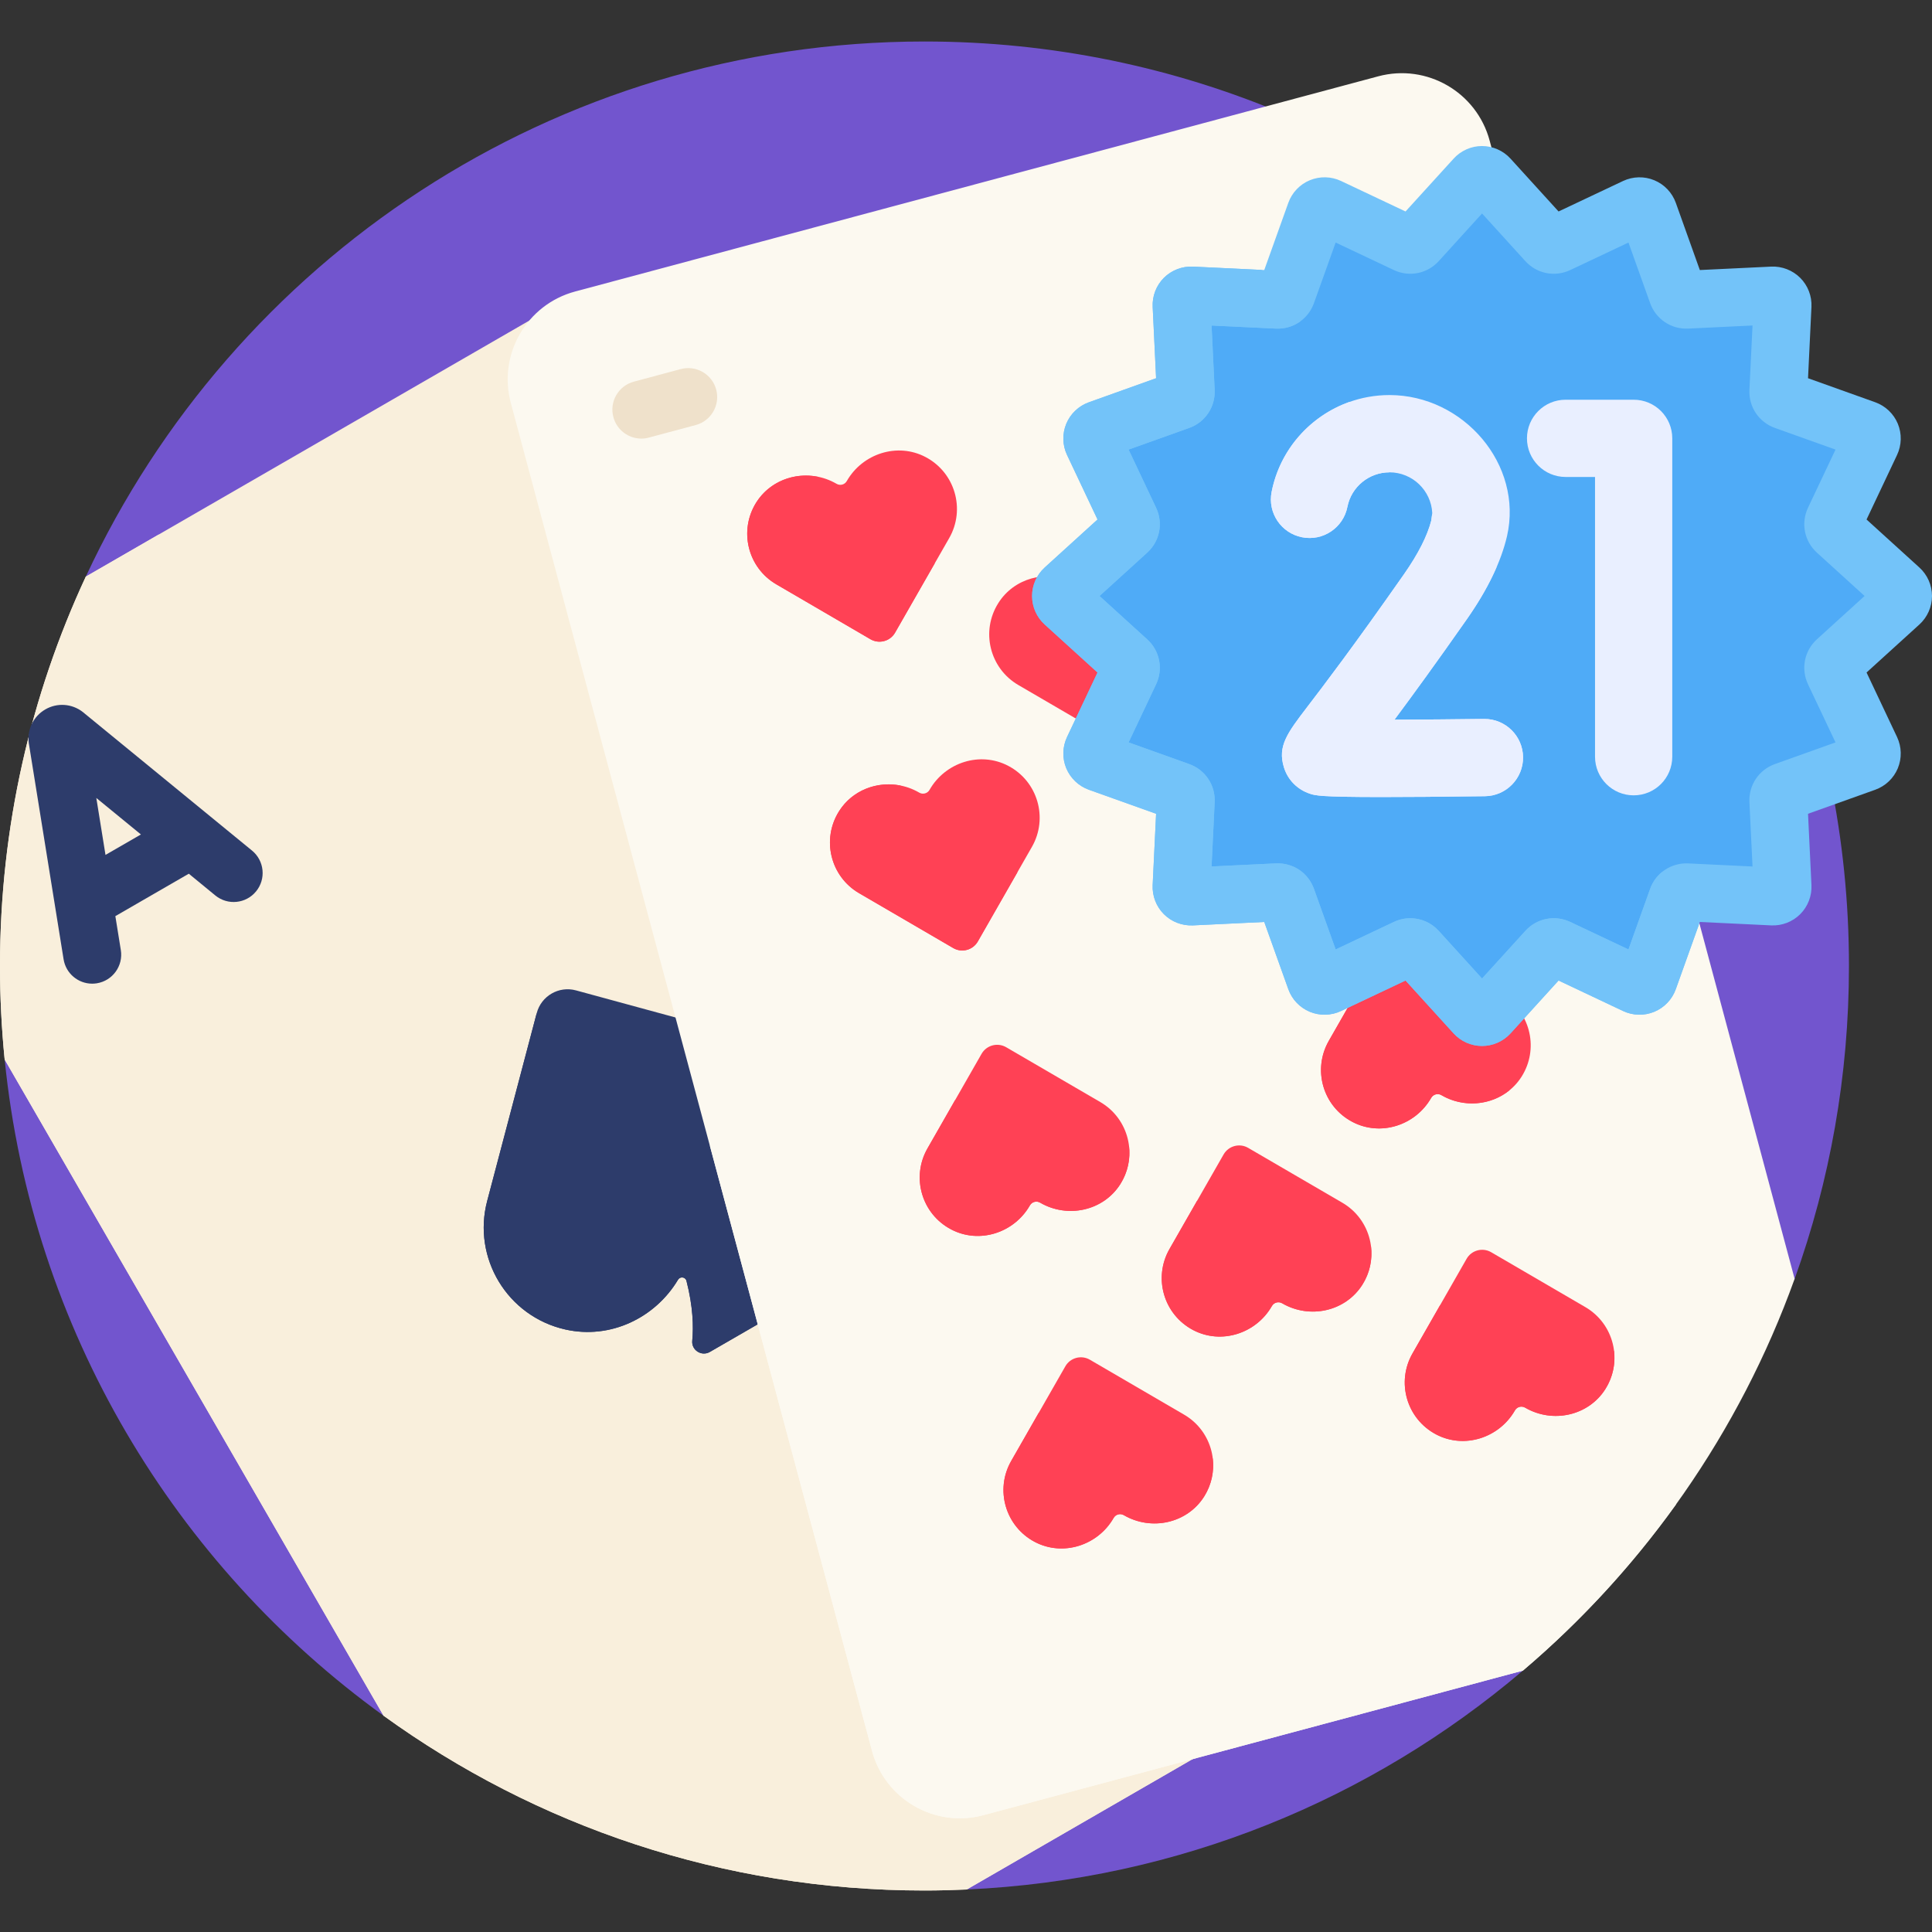
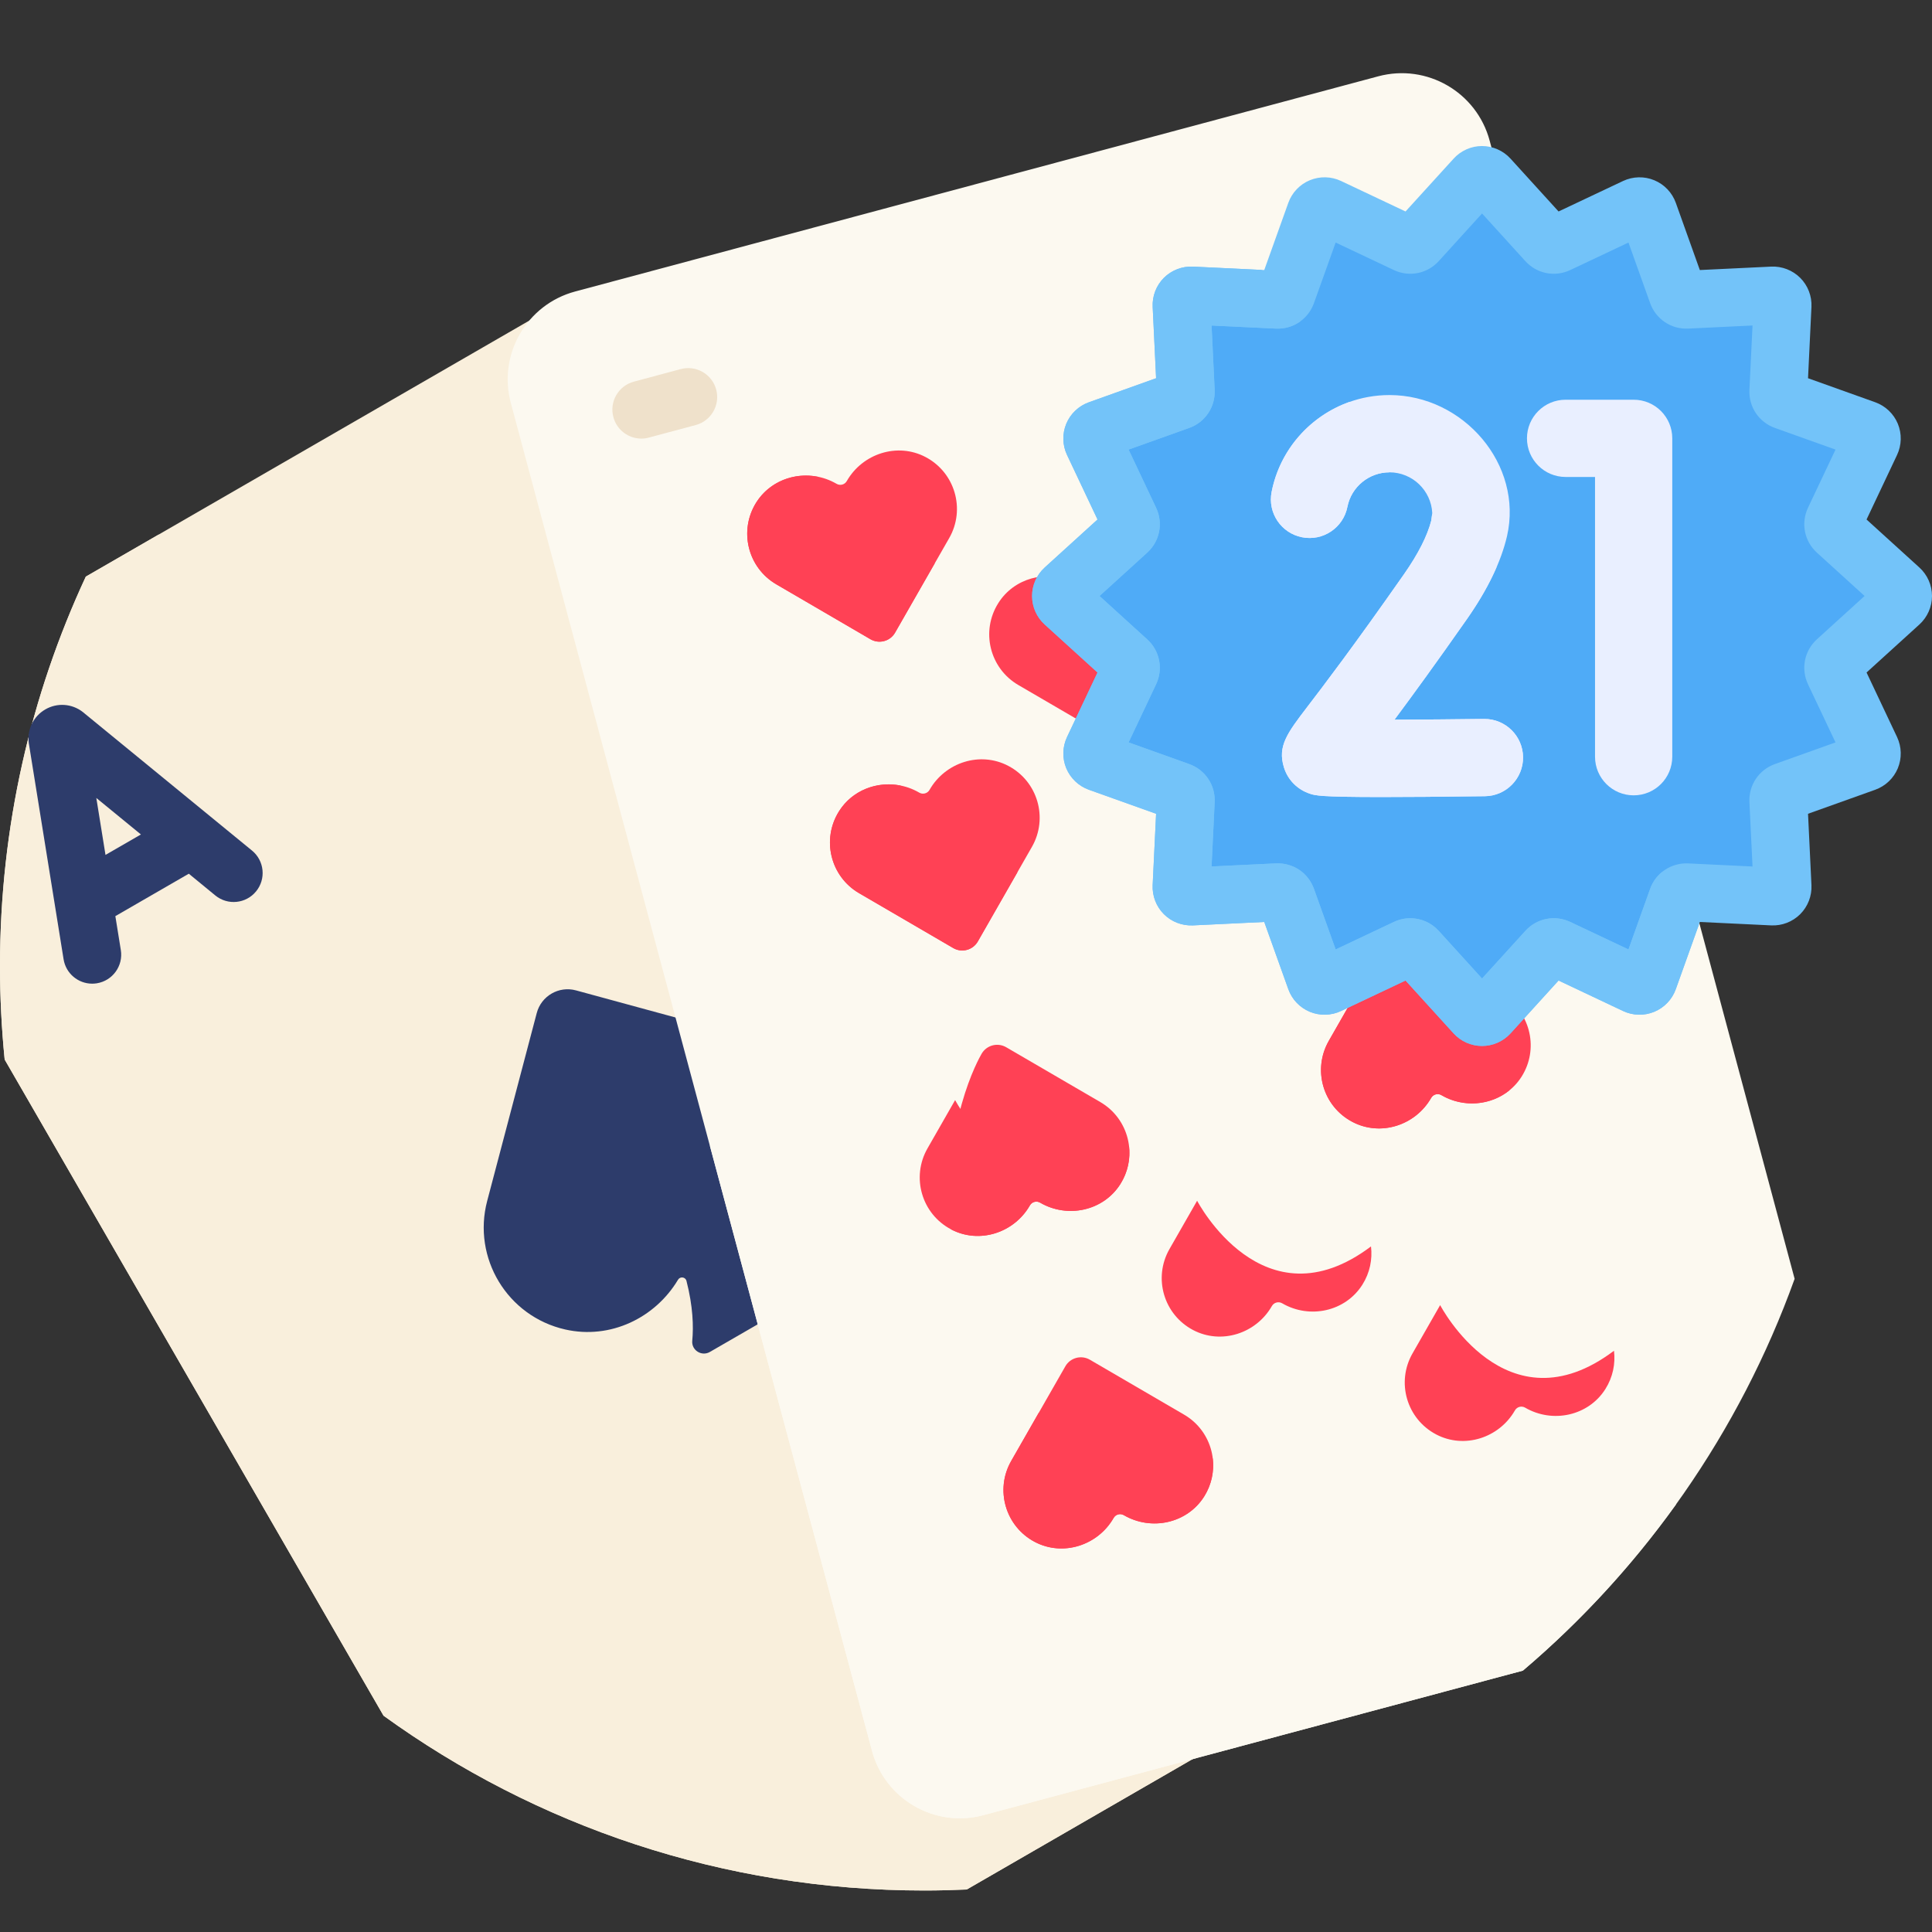
<svg xmlns="http://www.w3.org/2000/svg" width="48" height="48" viewBox="0 0 48 48" fill="none">
  <rect x="0" y="0" width="48" height="48" fill="#333333" stroke="none" />
  <g clip-path="url(#clip0)">
-     <path d="M0.116 26.323C0.79 33.028 4.347 38.881 9.529 42.626L24.019 46.944C29.279 46.707 34.078 44.701 37.836 41.506L44.588 31.772C45.461 29.344 45.937 26.728 45.937 24C45.937 11.315 35.654 1.031 22.969 1.031C13.74 1.031 5.784 6.475 2.132 14.326L0.116 26.323Z" fill="#7255CE" />
    <path d="M21.747 43.417L12.774 9.928C12.583 9.215 12.755 8.489 13.178 7.949L2.132 14.326C0.765 17.267 0 20.544 0 24C0 24.785 0.04 25.56 0.116 26.324L9.529 42.626C13.307 45.358 17.95 46.969 22.969 46.969C23.321 46.969 23.671 46.96 24.019 46.944L29.822 43.593L24.516 45.015C23.31 45.338 22.07 44.623 21.747 43.417Z" fill="#F9EFDC" />
    <path d="M24.516 45.015C23.31 45.338 22.07 44.623 21.747 43.417L17.779 28.605C17.684 28.516 17.635 28.458 17.635 28.458C14.053 29.698 13.335 25.17 13.335 25.17C4.094 25.17 3.946 13.279 3.946 13.279L2.132 14.326C0.765 17.267 0 20.544 0 24C0 24.784 0.04 25.559 0.116 26.324L9.529 42.626C13.307 45.358 17.95 46.969 22.969 46.969C23.321 46.969 23.671 46.959 24.019 46.944L29.822 43.593L24.516 45.015Z" fill="#F9EFDC" />
    <path d="M6.262 21.133L2.071 17.701C2.066 17.696 2.06 17.692 2.055 17.688C1.785 17.479 1.42 17.455 1.126 17.625C0.831 17.796 0.67 18.124 0.715 18.462C0.716 18.468 0.717 18.474 0.718 18.48L1.58 23.834C1.637 24.187 1.943 24.439 2.29 24.439C2.328 24.439 2.367 24.436 2.405 24.43C2.798 24.367 3.065 23.997 3.002 23.605L2.866 22.761L4.691 21.707L5.349 22.247C5.657 22.499 6.11 22.454 6.362 22.146C6.614 21.839 6.569 21.385 6.262 21.133V21.133ZM2.621 21.24L2.393 19.825L3.501 20.732L2.621 21.24Z" fill="#2D3C6B" />
    <path d="M16.895 25.31C15.777 25.005 14.655 24.7 14.311 24.606C13.886 24.49 13.447 24.743 13.335 25.17C13.278 25.388 12.427 28.616 12.104 29.837C11.731 31.253 12.603 32.705 14.044 33.031C15.165 33.284 16.278 32.743 16.845 31.795C16.897 31.707 17.03 31.724 17.055 31.823C17.219 32.461 17.232 32.96 17.199 33.31C17.176 33.546 17.431 33.707 17.636 33.589L18.916 32.85L16.895 25.31Z" fill="#2D3C6B" />
-     <path d="M14.044 33.03C15.165 33.283 16.278 32.742 16.845 31.795C16.897 31.707 17.03 31.723 17.055 31.823C17.219 32.461 17.232 32.959 17.199 33.31C17.176 33.545 17.431 33.707 17.636 33.588L18.916 32.849L17.779 28.605C17.684 28.516 17.635 28.458 17.635 28.458C14.053 29.698 13.335 25.169 13.335 25.169C13.278 25.388 12.427 28.616 12.104 29.837C11.731 31.253 12.603 32.705 14.044 33.03V33.03Z" fill="#2D3C6B" />
    <path d="M42.016 22.175L41.908 22.17C41.804 22.165 41.709 22.228 41.674 22.326L40.956 24.333C40.909 24.465 40.759 24.527 40.633 24.468L38.706 23.557C38.611 23.512 38.499 23.535 38.43 23.611L36.996 25.189C36.902 25.292 36.74 25.292 36.646 25.189L35.212 23.611C35.142 23.535 35.03 23.512 34.936 23.557L33.009 24.468C32.883 24.527 32.732 24.465 32.685 24.334L31.967 22.326C31.932 22.228 31.837 22.165 31.733 22.17L29.604 22.272C29.464 22.279 29.349 22.164 29.356 22.025L29.459 19.895C29.463 19.791 29.4 19.696 29.302 19.661L27.295 18.943C27.163 18.896 27.101 18.746 27.161 18.619L28.071 16.692C28.116 16.598 28.094 16.486 28.017 16.416L26.439 14.982C26.336 14.889 26.336 14.726 26.439 14.633L28.017 13.199C28.094 13.129 28.116 13.017 28.071 12.923L27.161 10.995C27.101 10.869 27.163 10.719 27.295 10.672L29.302 9.954C29.4 9.919 29.463 9.824 29.459 9.72L29.356 7.59C29.349 7.451 29.464 7.336 29.604 7.343L31.733 7.445C31.837 7.45 31.932 7.387 31.967 7.289L32.685 5.281C32.732 5.15 32.882 5.088 33.009 5.147L34.936 6.058C35.03 6.103 35.142 6.08 35.212 6.004L36.646 4.426C36.739 4.323 36.902 4.323 36.995 4.426L37.37 4.838L37.01 3.494C36.687 2.288 35.448 1.573 34.242 1.896L14.29 7.242C13.084 7.565 12.368 8.805 12.691 10.011L21.665 43.499C21.988 44.705 23.227 45.421 24.433 45.097L37.836 41.506C40.864 38.932 43.216 35.586 44.587 31.772L42.016 22.175Z" fill="#FCF9F0" />
    <path d="M41.645 37.37C39.651 36.736 39.885 34.511 39.885 34.511L35.569 32.794C33.89 33.214 33.848 31.918 33.848 31.918L29.546 30.176C28.078 30.649 27.835 29.418 27.835 29.418L23.043 28.533C19.665 30.879 17.635 28.458 17.635 28.458L21.665 43.499C21.988 44.705 23.228 45.421 24.433 45.097L37.836 41.506C39.268 40.289 40.548 38.9 41.645 37.37V37.37Z" fill="#FCF9F0" />
    <path d="M22.995 11.355C22.297 10.988 21.43 11.267 21.038 11.952L21.038 11.952C20.987 12.042 20.873 12.072 20.784 12.02C20.102 11.623 19.212 11.815 18.79 12.482C18.348 13.183 18.578 14.105 19.288 14.518C19.9 14.875 21.518 15.818 21.627 15.882C21.841 16.006 22.115 15.933 22.238 15.718C22.407 15.423 23.225 13.993 23.583 13.368C23.991 12.654 23.729 11.741 22.995 11.355V11.355Z" fill="#FF4155" />
-     <path d="M27.835 29.418C27.414 30.085 26.524 30.277 25.842 29.88L25.841 29.88C25.753 29.828 25.638 29.858 25.587 29.948C25.195 30.633 24.329 30.912 23.63 30.544C22.896 30.159 22.634 29.246 23.043 28.532C23.394 27.917 24.324 26.292 24.387 26.182C24.51 25.967 24.784 25.894 24.998 26.018C25.291 26.189 26.715 27.019 27.338 27.381C28.047 27.795 28.277 28.717 27.835 29.418V29.418Z" fill="#FF4155" />
+     <path d="M27.835 29.418C27.414 30.085 26.524 30.277 25.842 29.88L25.841 29.88C25.753 29.828 25.638 29.858 25.587 29.948C25.195 30.633 24.329 30.912 23.63 30.544C23.394 27.917 24.324 26.292 24.387 26.182C24.51 25.967 24.784 25.894 24.998 26.018C25.291 26.189 26.715 27.019 27.338 27.381C28.047 27.795 28.277 28.717 27.835 29.418V29.418Z" fill="#FF4155" />
    <path d="M28.072 16.692C28.116 16.598 28.094 16.486 28.017 16.416L26.439 14.982C26.336 14.889 26.336 14.726 26.439 14.633L26.646 14.445C25.988 14.154 25.194 14.363 24.803 14.983C24.36 15.684 24.59 16.605 25.3 17.019C25.771 17.293 26.835 17.913 27.352 18.215L28.072 16.692Z" fill="#FF4155" />
    <path d="M37.385 24.761L36.996 25.189C36.902 25.293 36.74 25.293 36.646 25.189L35.212 23.612C35.142 23.535 35.03 23.512 34.936 23.557L34.106 23.949C33.789 24.503 33.259 25.43 33.013 25.861C32.605 26.575 32.866 27.488 33.6 27.873C34.299 28.241 35.165 27.962 35.557 27.277C35.608 27.187 35.723 27.157 35.812 27.208L35.812 27.209C36.494 27.606 37.384 27.414 37.805 26.747C38.23 26.072 38.033 25.195 37.385 24.761V24.761Z" fill="#FF4155" />
    <path d="M37.505 27.085C35.92 27.084 36.114 25.674 36.114 25.674L36.324 24.835L35.212 23.612C35.142 23.535 35.03 23.512 34.936 23.557L34.106 23.949C33.789 24.503 33.259 25.43 33.013 25.861C32.605 26.575 32.866 27.488 33.6 27.873C34.299 28.241 35.165 27.962 35.557 27.277C35.608 27.187 35.722 27.157 35.812 27.208L35.812 27.209C36.359 27.527 37.039 27.466 37.505 27.085V27.085Z" fill="#FF4155" />
    <path d="M15.934 10.897C15.616 10.897 15.325 10.685 15.239 10.363C15.136 9.979 15.364 9.585 15.748 9.482L16.912 9.17C17.296 9.067 17.691 9.295 17.794 9.679C17.896 10.063 17.669 10.457 17.285 10.56L16.12 10.872C16.058 10.889 15.995 10.897 15.934 10.897V10.897Z" fill="#EFE1CB" />
    <path d="M47.203 14.982C47.306 14.889 47.306 14.726 47.203 14.633L45.625 13.199C45.548 13.129 45.526 13.017 45.57 12.923L46.481 10.995C46.541 10.869 46.479 10.719 46.347 10.672L44.34 9.954C44.242 9.919 44.178 9.824 44.183 9.72L44.286 7.59C44.292 7.451 44.178 7.336 44.038 7.343L41.908 7.445C41.805 7.45 41.71 7.387 41.675 7.289L40.957 5.281C40.91 5.15 40.759 5.088 40.633 5.147L38.706 6.058C38.612 6.102 38.5 6.08 38.43 6.003L36.996 4.426C36.902 4.322 36.74 4.322 36.646 4.426L35.212 6.003C35.142 6.08 35.03 6.102 34.936 6.058L33.009 5.147C32.883 5.087 32.732 5.15 32.685 5.281L31.967 7.288C31.932 7.386 31.837 7.45 31.733 7.445L29.604 7.343C29.465 7.336 29.35 7.451 29.356 7.59L29.459 9.72C29.464 9.824 29.4 9.919 29.302 9.954L27.295 10.672C27.163 10.719 27.101 10.869 27.161 10.995L28.072 12.923C28.116 13.017 28.094 13.129 28.017 13.199L26.439 14.633C26.336 14.726 26.336 14.889 26.439 14.982L28.017 16.416C28.094 16.486 28.116 16.598 28.072 16.692L27.161 18.619C27.101 18.746 27.163 18.896 27.295 18.943L29.302 19.661C29.4 19.696 29.464 19.791 29.459 19.895L29.356 22.024C29.35 22.164 29.464 22.279 29.604 22.272L31.734 22.17C31.837 22.165 31.932 22.228 31.968 22.326L32.685 24.333C32.732 24.465 32.883 24.527 33.009 24.468L34.936 23.557C35.03 23.512 35.142 23.534 35.212 23.611L36.646 25.189C36.74 25.292 36.902 25.292 36.996 25.189L38.43 23.611C38.5 23.534 38.612 23.512 38.706 23.557L40.633 24.468C40.759 24.527 40.91 24.465 40.957 24.333L41.675 22.326C41.71 22.228 41.805 22.165 41.909 22.17L44.038 22.272C44.178 22.279 44.292 22.164 44.286 22.024L44.184 19.895C44.178 19.791 44.242 19.696 44.34 19.661L46.347 18.943C46.479 18.896 46.541 18.746 46.481 18.619L45.57 16.692C45.526 16.598 45.548 16.486 45.625 16.416L47.203 14.982Z" fill="#4FABF7" />
    <path d="M35.212 23.611L36.646 25.189C36.74 25.292 36.902 25.292 36.996 25.189L38.43 23.611C38.5 23.534 38.612 23.512 38.706 23.557L40.633 24.468C40.759 24.527 40.91 24.465 40.957 24.333L41.579 22.595C41.386 22.382 41.347 22.109 41.353 21.901C41.359 21.721 41.254 21.558 41.091 21.482C40.235 21.084 40.411 20.253 40.528 19.912C40.564 19.807 40.558 19.692 40.513 19.59L39.727 17.802C39.667 17.665 39.541 17.569 39.394 17.541C37.14 17.124 37.182 14.77 37.246 14.073C37.257 13.946 37.212 13.82 37.124 13.727L33.638 10.068C33.585 10.012 33.519 9.97 33.445 9.949C32.296 9.615 32.248 8.796 32.348 8.277C32.392 8.05 32.26 7.83 32.04 7.759C31.826 7.69 31.684 7.571 31.59 7.438L29.604 7.343C29.465 7.336 29.35 7.451 29.357 7.59L29.459 9.72C29.464 9.824 29.4 9.919 29.302 9.954L27.295 10.672C27.163 10.719 27.101 10.869 27.161 10.995L28.072 12.923C28.116 13.017 28.094 13.129 28.017 13.199L26.439 14.633C26.336 14.726 26.336 14.889 26.439 14.982L28.017 16.416C28.094 16.486 28.116 16.598 28.072 16.692L27.161 18.619C27.101 18.746 27.163 18.896 27.295 18.943L29.302 19.661C29.4 19.696 29.464 19.791 29.459 19.895L29.356 22.024C29.35 22.164 29.464 22.279 29.604 22.272L31.733 22.17C31.837 22.165 31.932 22.228 31.967 22.326L32.685 24.333C32.732 24.465 32.883 24.527 33.009 24.468L34.936 23.557C35.03 23.512 35.142 23.535 35.212 23.611V23.611Z" fill="#4FABF7" />
    <path d="M36.821 25.986C36.552 25.986 36.294 25.872 36.114 25.673L34.92 24.36L33.317 25.118C33.073 25.234 32.791 25.24 32.542 25.137C32.293 25.034 32.098 24.829 32.008 24.576L31.41 22.906L29.639 22.991C29.368 23.003 29.107 22.902 28.916 22.712C28.726 22.522 28.625 22.259 28.637 21.99L28.723 20.218L27.053 19.621C26.799 19.53 26.595 19.335 26.491 19.087C26.388 18.838 26.395 18.555 26.51 18.312L27.268 16.708L25.955 15.515C25.756 15.334 25.642 15.076 25.642 14.807C25.642 14.539 25.756 14.281 25.955 14.1L27.268 12.907L26.51 11.303C26.395 11.06 26.388 10.778 26.491 10.529C26.594 10.28 26.799 10.085 27.053 9.994L28.723 9.397L28.638 7.625C28.625 7.356 28.726 7.093 28.916 6.903C29.106 6.713 29.373 6.611 29.638 6.624L31.41 6.709L32.008 5.039C32.099 4.785 32.293 4.581 32.542 4.478C32.791 4.375 33.073 4.381 33.317 4.496L34.92 5.254L36.114 3.942C36.294 3.743 36.552 3.628 36.821 3.628H36.821C37.09 3.629 37.348 3.743 37.529 3.942L38.722 5.254L40.326 4.496C40.569 4.382 40.852 4.375 41.1 4.478C41.349 4.581 41.544 4.785 41.635 5.039L42.232 6.709L44.004 6.624C44.272 6.611 44.535 6.713 44.726 6.903C44.916 7.093 45.018 7.356 45.005 7.625L44.92 9.397L46.59 9.994C46.843 10.085 47.048 10.279 47.151 10.528C47.254 10.777 47.247 11.059 47.132 11.303L46.374 12.907L47.687 14.1C47.886 14.281 48 14.539 48 14.807C48 15.076 47.886 15.334 47.687 15.515C47.687 15.515 47.687 15.515 47.687 15.515L46.374 16.708L47.132 18.312C47.247 18.556 47.254 18.838 47.151 19.087C47.048 19.336 46.843 19.53 46.59 19.621L44.92 20.218L45.005 21.99C45.018 22.259 44.916 22.522 44.726 22.712C44.536 22.902 44.273 23.004 44.004 22.991L42.232 22.906L41.635 24.576C41.544 24.83 41.349 25.034 41.1 25.137C40.851 25.24 40.569 25.234 40.326 25.119L38.722 24.36L37.529 25.673C37.348 25.872 37.09 25.986 36.822 25.986C36.821 25.986 36.821 25.986 36.821 25.986V25.986ZM35.039 22.813C35.301 22.813 35.558 22.922 35.745 23.127L36.821 24.311L37.897 23.127C38.182 22.814 38.631 22.725 39.013 22.906L40.459 23.589L40.997 22.084C41.14 21.685 41.522 21.432 41.944 21.451L43.541 21.528L43.464 19.93C43.444 19.506 43.698 19.126 44.097 18.983L45.603 18.445L44.919 17C44.739 16.617 44.828 16.168 45.141 15.883L46.325 14.807L45.141 13.731C44.828 13.447 44.739 12.998 44.919 12.615L45.603 11.17L44.097 10.632C43.698 10.489 43.444 10.109 43.464 9.686L43.541 8.087L41.943 8.164C41.52 8.184 41.14 7.93 40.997 7.531L40.459 6.026L39.013 6.709C38.63 6.89 38.182 6.801 37.897 6.488L36.821 5.304L35.745 6.488C35.46 6.801 35.011 6.89 34.629 6.709L33.184 6.026L32.645 7.531C32.503 7.93 32.123 8.183 31.698 8.164L30.101 8.087L30.178 9.685C30.198 10.109 29.944 10.489 29.545 10.632L28.04 11.17L28.723 12.615C28.904 12.998 28.814 13.447 28.501 13.731L27.317 14.807L28.501 15.884C28.815 16.168 28.904 16.617 28.723 17L28.04 18.445L29.545 18.983C29.944 19.126 30.198 19.506 30.178 19.929L30.101 21.527L31.699 21.451C32.125 21.432 32.502 21.685 32.645 22.084L33.184 23.589L34.629 22.906C34.761 22.843 34.901 22.813 35.039 22.813V22.813ZM47.203 14.982H47.204H47.203ZM27.811 10.687L27.812 10.688C27.812 10.688 27.812 10.687 27.811 10.687Z" fill="#73C3F9" />
    <path d="M36.821 25.987H36.821C37.09 25.987 37.348 25.872 37.529 25.674L38.722 24.361L40.326 25.119C40.569 25.234 40.851 25.241 41.1 25.138C41.349 25.034 41.544 24.83 41.634 24.576L42.203 22.987C42.147 22.925 42.075 22.878 41.993 22.852C41.433 22.671 41.344 22.213 41.353 21.902C41.356 21.817 41.333 21.736 41.292 21.666C41.161 21.773 41.057 21.915 40.997 22.084L40.459 23.589L39.014 22.906C38.631 22.726 38.182 22.814 37.898 23.128L36.821 24.312L35.745 23.127C35.558 22.922 35.302 22.814 35.039 22.814C34.901 22.814 34.761 22.844 34.629 22.906L33.184 23.589L32.645 22.084C32.503 21.685 32.125 21.433 31.699 21.451L30.101 21.528L30.178 19.93C30.198 19.506 29.944 19.126 29.545 18.983L28.04 18.445L28.723 17C28.904 16.617 28.815 16.169 28.501 15.884L27.317 14.808L28.501 13.732C28.814 13.447 28.904 12.998 28.723 12.616L28.04 11.17L29.545 10.632C29.944 10.489 30.198 10.109 30.178 9.686L30.101 8.088L31.699 8.164C31.923 8.174 32.134 8.108 32.305 7.985C32.252 7.881 32.16 7.798 32.04 7.76C31.538 7.597 31.428 7.161 31.409 6.905C31.404 6.834 31.381 6.766 31.345 6.706L29.638 6.624C29.373 6.611 29.107 6.713 28.916 6.903C28.726 7.094 28.625 7.357 28.638 7.625L28.723 9.397L27.053 9.995C26.799 10.085 26.594 10.28 26.491 10.529C26.388 10.778 26.395 11.06 26.51 11.303L27.268 12.907L25.955 14.1C25.756 14.281 25.642 14.539 25.642 14.808C25.642 15.077 25.756 15.335 25.955 15.515L27.268 16.709L26.51 18.312C26.395 18.556 26.388 18.838 26.491 19.087C26.595 19.336 26.799 19.53 27.053 19.621L28.723 20.218L28.638 21.99C28.625 22.259 28.726 22.522 28.916 22.712C29.107 22.903 29.368 23.003 29.639 22.991L31.41 22.906L32.008 24.576C32.098 24.83 32.293 25.034 32.542 25.138C32.791 25.241 33.073 25.234 33.317 25.119L34.92 24.361L36.114 25.674C36.294 25.873 36.552 25.987 36.821 25.987V25.987Z" fill="#73C3F9" />
    <path d="M34.325 19.802C32.791 19.802 32.675 19.763 32.545 19.72C32.23 19.615 31.995 19.376 31.899 19.064C31.736 18.536 31.984 18.212 32.477 17.565C32.879 17.04 33.626 16.061 34.878 14.272C35.234 13.764 35.463 13.313 35.56 12.931L35.584 12.748C35.557 12.185 35.09 11.735 34.521 11.735C34.013 11.735 33.574 12.095 33.476 12.592C33.374 13.112 32.87 13.451 32.35 13.348C31.829 13.246 31.491 12.742 31.593 12.222C31.867 10.828 33.098 9.815 34.521 9.815C36.362 9.815 37.849 11.544 37.441 13.322C37.294 13.954 36.961 14.644 36.451 15.373C35.669 16.49 35.079 17.298 34.646 17.88C35.322 17.878 36.117 17.872 36.868 17.862C36.872 17.862 36.876 17.862 36.88 17.862C37.405 17.862 37.833 18.284 37.84 18.81C37.846 19.34 37.422 19.775 36.892 19.782C35.757 19.796 34.931 19.802 34.325 19.802V19.802Z" fill="#E9EFFF" />
    <path d="M40.588 19.76C40.058 19.76 39.628 19.331 39.628 18.8V11.85H38.897C38.367 11.85 37.937 11.42 37.937 10.89C37.937 10.36 38.367 9.931 38.897 9.931H40.588C41.118 9.931 41.547 10.36 41.547 10.89V18.8C41.547 19.331 41.118 19.76 40.588 19.76Z" fill="#E9EFFF" />
    <path d="M20.32 11.846C19.739 11.73 19.121 11.959 18.79 12.482C18.348 13.183 18.578 14.105 19.288 14.518C19.9 14.875 21.518 15.818 21.627 15.882C21.841 16.006 22.115 15.933 22.238 15.718C22.362 15.501 22.84 14.666 23.225 13.992C19.342 14.449 20.297 11.905 20.32 11.846Z" fill="#FF4155" />
    <path d="M25.051 19.028C24.352 18.66 23.486 18.939 23.094 19.624L23.094 19.625C23.042 19.714 22.928 19.745 22.839 19.693C22.157 19.295 21.267 19.487 20.846 20.155C20.404 20.855 20.633 21.777 21.343 22.191C21.956 22.547 23.573 23.49 23.683 23.554C23.897 23.679 24.171 23.605 24.294 23.39C24.462 23.096 25.281 21.665 25.638 21.04C26.046 20.327 25.784 19.413 25.051 19.028Z" fill="#FF4155" />
    <path d="M22.376 19.518C21.795 19.401 21.176 19.631 20.846 20.154C20.404 20.855 20.633 21.777 21.343 22.19C21.956 22.547 23.573 23.49 23.683 23.554C23.897 23.678 24.171 23.605 24.294 23.39C24.418 23.173 24.895 22.338 25.281 21.664C21.398 22.121 22.353 19.577 22.376 19.518V19.518Z" fill="#FF4155" />
    <path d="M27.835 29.418C28.022 29.122 28.088 28.786 28.049 28.466C25.369 30.485 23.73 27.331 23.73 27.331C23.471 27.783 23.2 28.258 23.043 28.532C22.635 29.245 22.897 30.159 23.63 30.544C24.329 30.912 25.195 30.633 25.587 29.948C25.639 29.858 25.753 29.828 25.842 29.879L25.842 29.88C26.524 30.277 27.414 30.085 27.835 29.418V29.418Z" fill="#FF4155" />
    <path d="M29.916 37.182C29.494 37.849 28.604 38.041 27.922 37.644L27.922 37.644C27.833 37.592 27.719 37.623 27.668 37.712C27.276 38.397 26.409 38.676 25.71 38.309C24.977 37.923 24.715 37.01 25.123 36.297C25.475 35.681 26.405 34.056 26.468 33.946C26.59 33.731 26.865 33.658 27.078 33.782C27.372 33.953 28.796 34.783 29.418 35.146C30.128 35.559 30.358 36.481 29.916 37.182V37.182Z" fill="#FF4155" />
    <path d="M29.916 37.182C30.102 36.886 30.168 36.551 30.13 36.231C27.449 38.25 25.81 35.096 25.81 35.096C25.551 35.548 25.28 36.023 25.123 36.297C24.715 37.01 24.977 37.923 25.71 38.309C26.409 38.676 27.276 38.397 27.668 37.712C27.719 37.623 27.833 37.592 27.922 37.644L27.922 37.644C28.604 38.041 29.494 37.85 29.916 37.182Z" fill="#FF4155" />
-     <path d="M33.848 31.918C33.426 32.586 32.537 32.778 31.855 32.38L31.855 32.38C31.765 32.328 31.651 32.359 31.6 32.448C31.208 33.133 30.341 33.412 29.643 33.045C28.909 32.659 28.648 31.746 29.055 31.033C29.407 30.418 30.337 28.792 30.4 28.682C30.523 28.468 30.797 28.394 31.011 28.519C31.304 28.689 32.728 29.519 33.351 29.882C34.06 30.296 34.29 31.218 33.848 31.918V31.918Z" fill="#FF4155" />
    <path d="M33.848 31.918C34.035 31.622 34.1 31.287 34.062 30.967C31.382 32.986 29.742 29.832 29.742 29.832C29.484 30.284 29.212 30.759 29.055 31.033C28.647 31.746 28.909 32.659 29.643 33.045C30.342 33.412 31.208 33.133 31.6 32.448C31.651 32.359 31.765 32.328 31.855 32.38L31.855 32.38C32.537 32.777 33.426 32.586 33.848 31.918Z" fill="#FF4155" />
-     <path d="M39.885 34.511C39.464 35.178 38.574 35.37 37.892 34.973L37.892 34.973C37.803 34.921 37.689 34.952 37.638 35.041C37.245 35.726 36.379 36.005 35.68 35.638C34.947 35.252 34.685 34.339 35.093 33.626C35.445 33.011 36.374 31.385 36.437 31.275C36.56 31.06 36.834 30.987 37.048 31.111C37.342 31.282 38.766 32.112 39.388 32.475C40.098 32.889 40.328 33.81 39.885 34.511V34.511Z" fill="#FF4155" />
    <path d="M39.885 34.511C40.072 34.215 40.138 33.879 40.099 33.559C37.419 35.579 35.78 32.425 35.78 32.425C35.521 32.877 35.25 33.351 35.093 33.626C34.685 34.339 34.947 35.252 35.681 35.638C36.379 36.005 37.246 35.726 37.638 35.041C37.689 34.951 37.803 34.921 37.892 34.973L37.892 34.973C38.574 35.37 39.464 35.178 39.885 34.511Z" fill="#FF4155" />
    <path d="M37.84 18.81C37.833 18.284 37.404 17.862 36.88 17.862C36.876 17.862 36.872 17.862 36.868 17.862C36.117 17.872 35.321 17.878 34.646 17.88C35.079 17.298 35.669 16.49 36.451 15.373C36.762 14.927 37.007 14.497 37.184 14.085C35.649 14.384 35.584 12.749 35.584 12.748L35.56 12.931C35.463 13.313 35.234 13.764 34.878 14.272C33.626 16.061 32.879 17.04 32.477 17.565C31.984 18.211 31.736 18.536 31.898 19.064C31.994 19.376 32.23 19.615 32.545 19.72C32.675 19.763 32.791 19.802 34.325 19.802C34.931 19.802 35.757 19.796 36.892 19.781C37.422 19.775 37.846 19.34 37.84 18.81V18.81Z" fill="#E9EFFF" />
    <path d="M32.35 13.348C32.87 13.451 33.374 13.112 33.476 12.591C33.574 12.095 34.013 11.735 34.521 11.735C32.925 11.464 33.525 9.997 33.53 9.985C32.557 10.329 31.8 11.165 31.593 12.222C31.491 12.742 31.829 13.246 32.35 13.348V13.348Z" fill="#E9EFFF" />
  </g>
  <defs>
    <clipPath id="clip0">
      <rect width="48" height="48" fill="white" />
    </clipPath>
  </defs>
</svg>